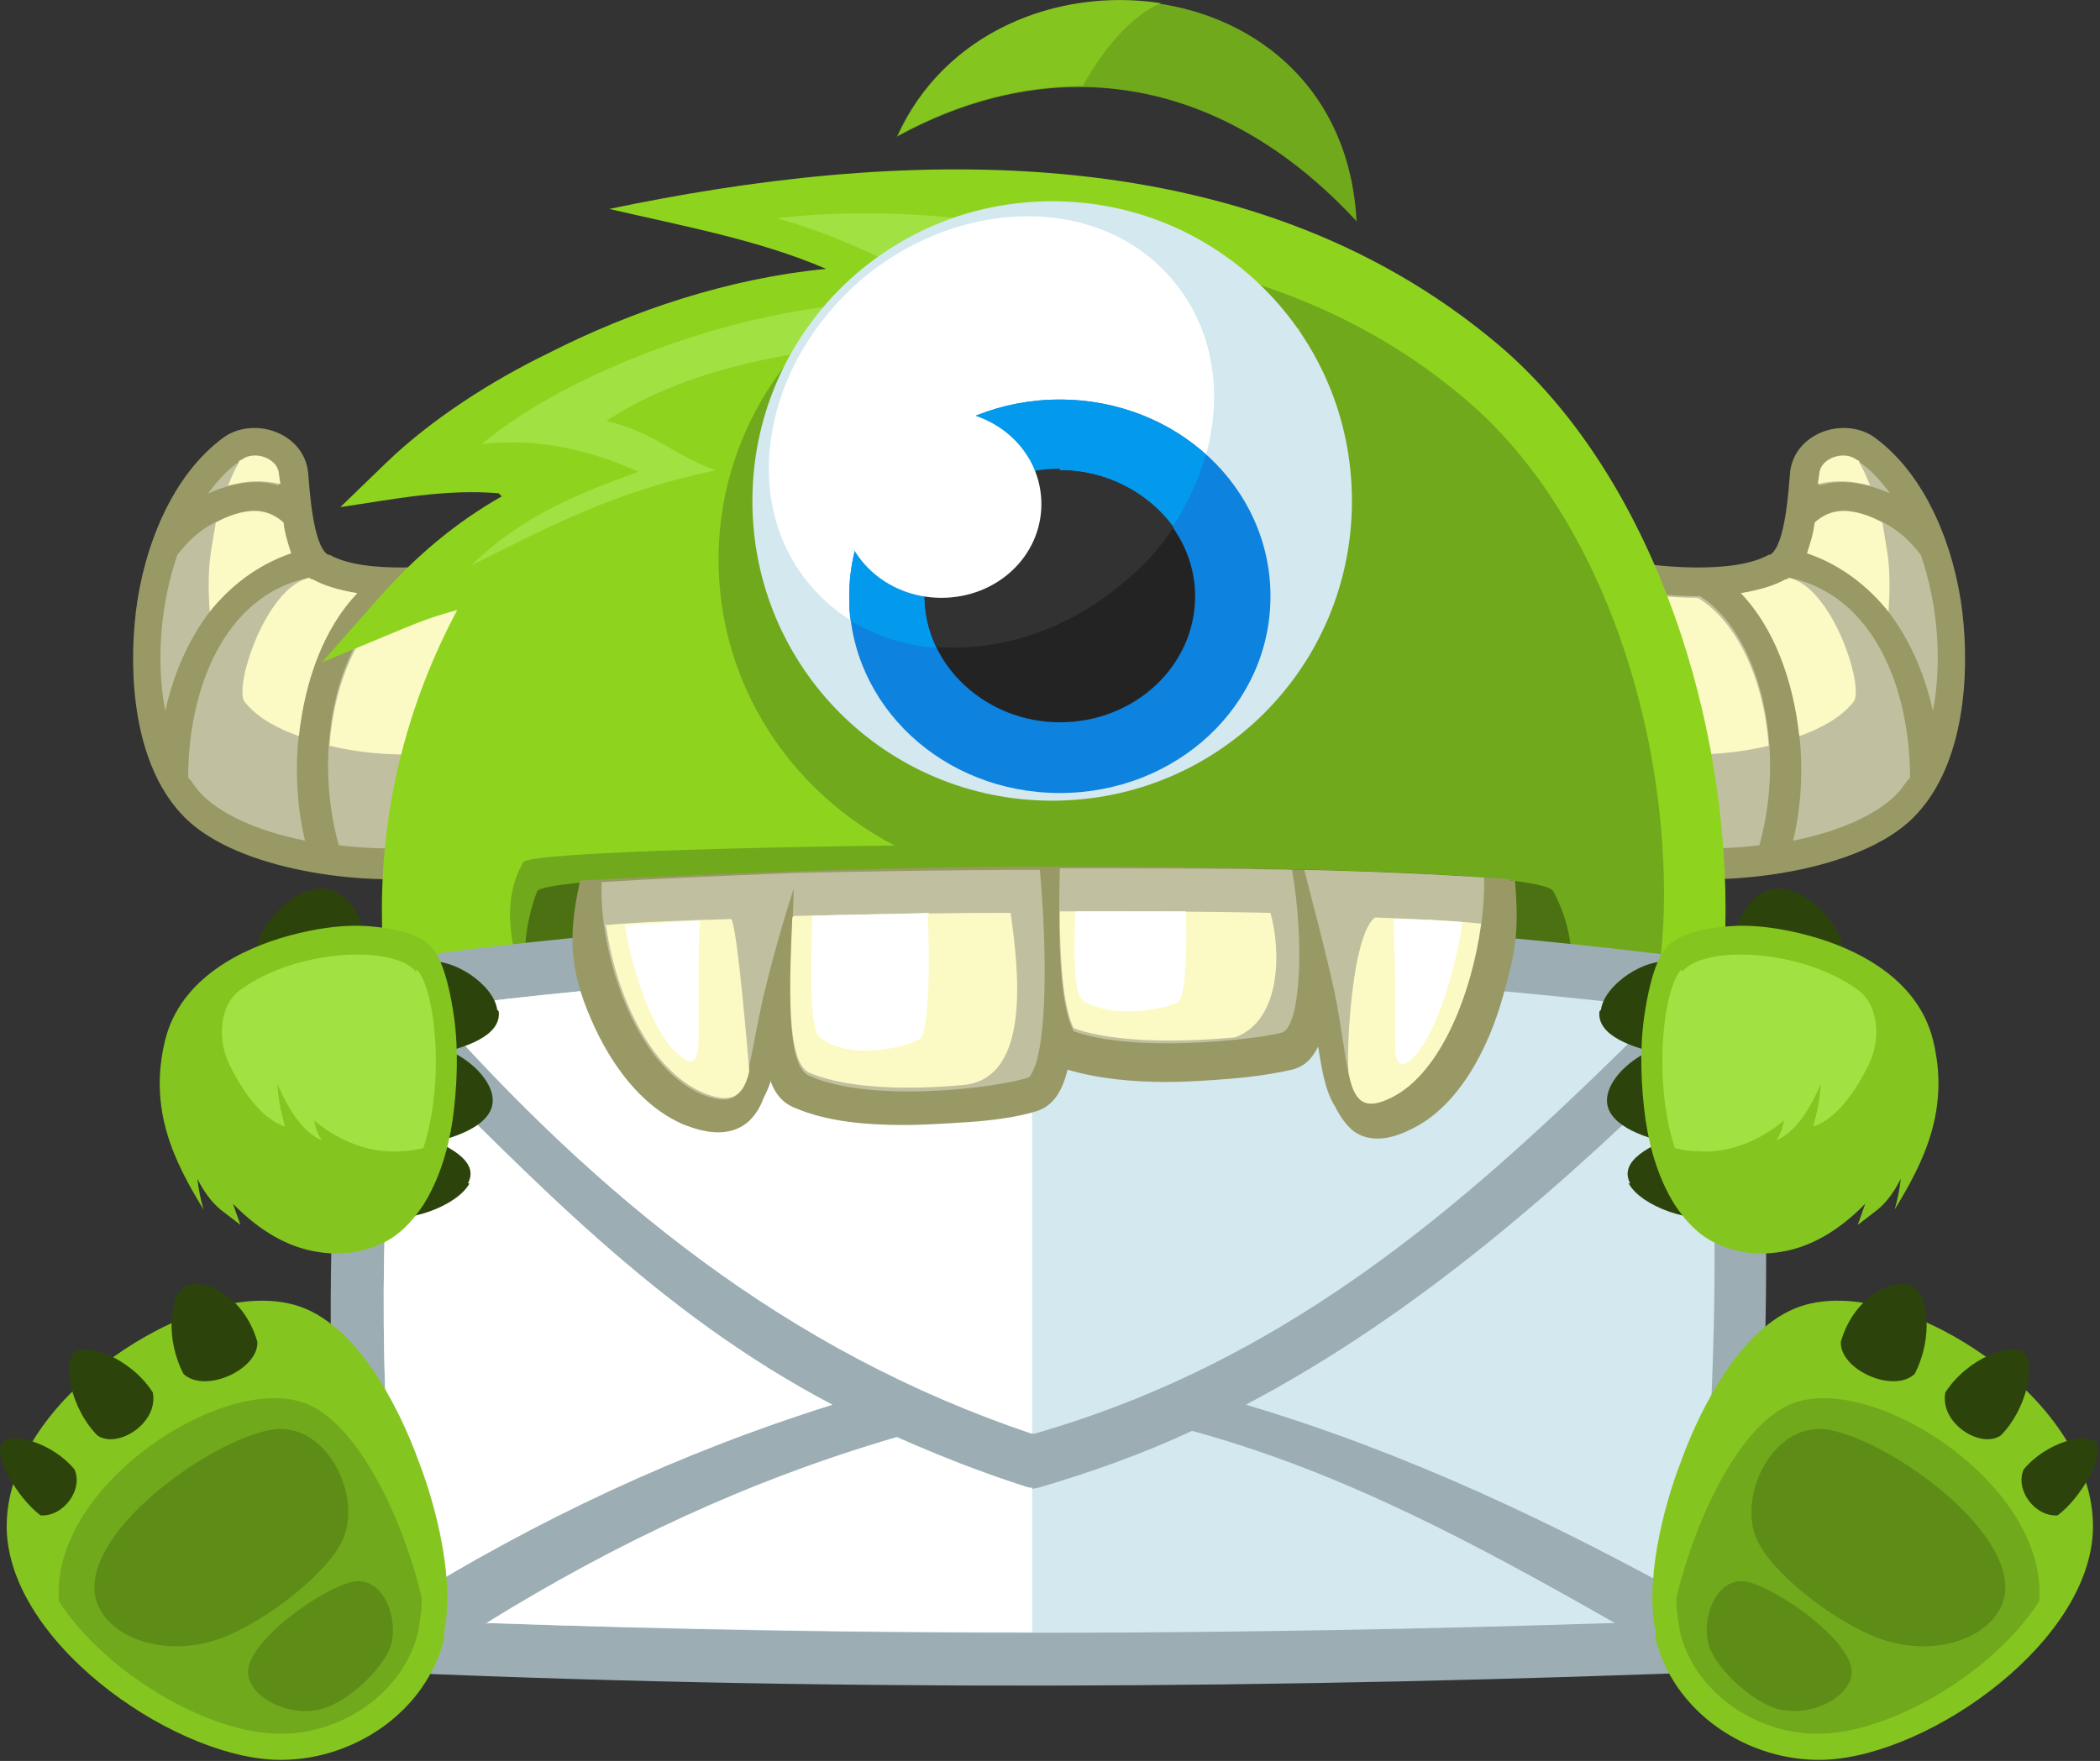
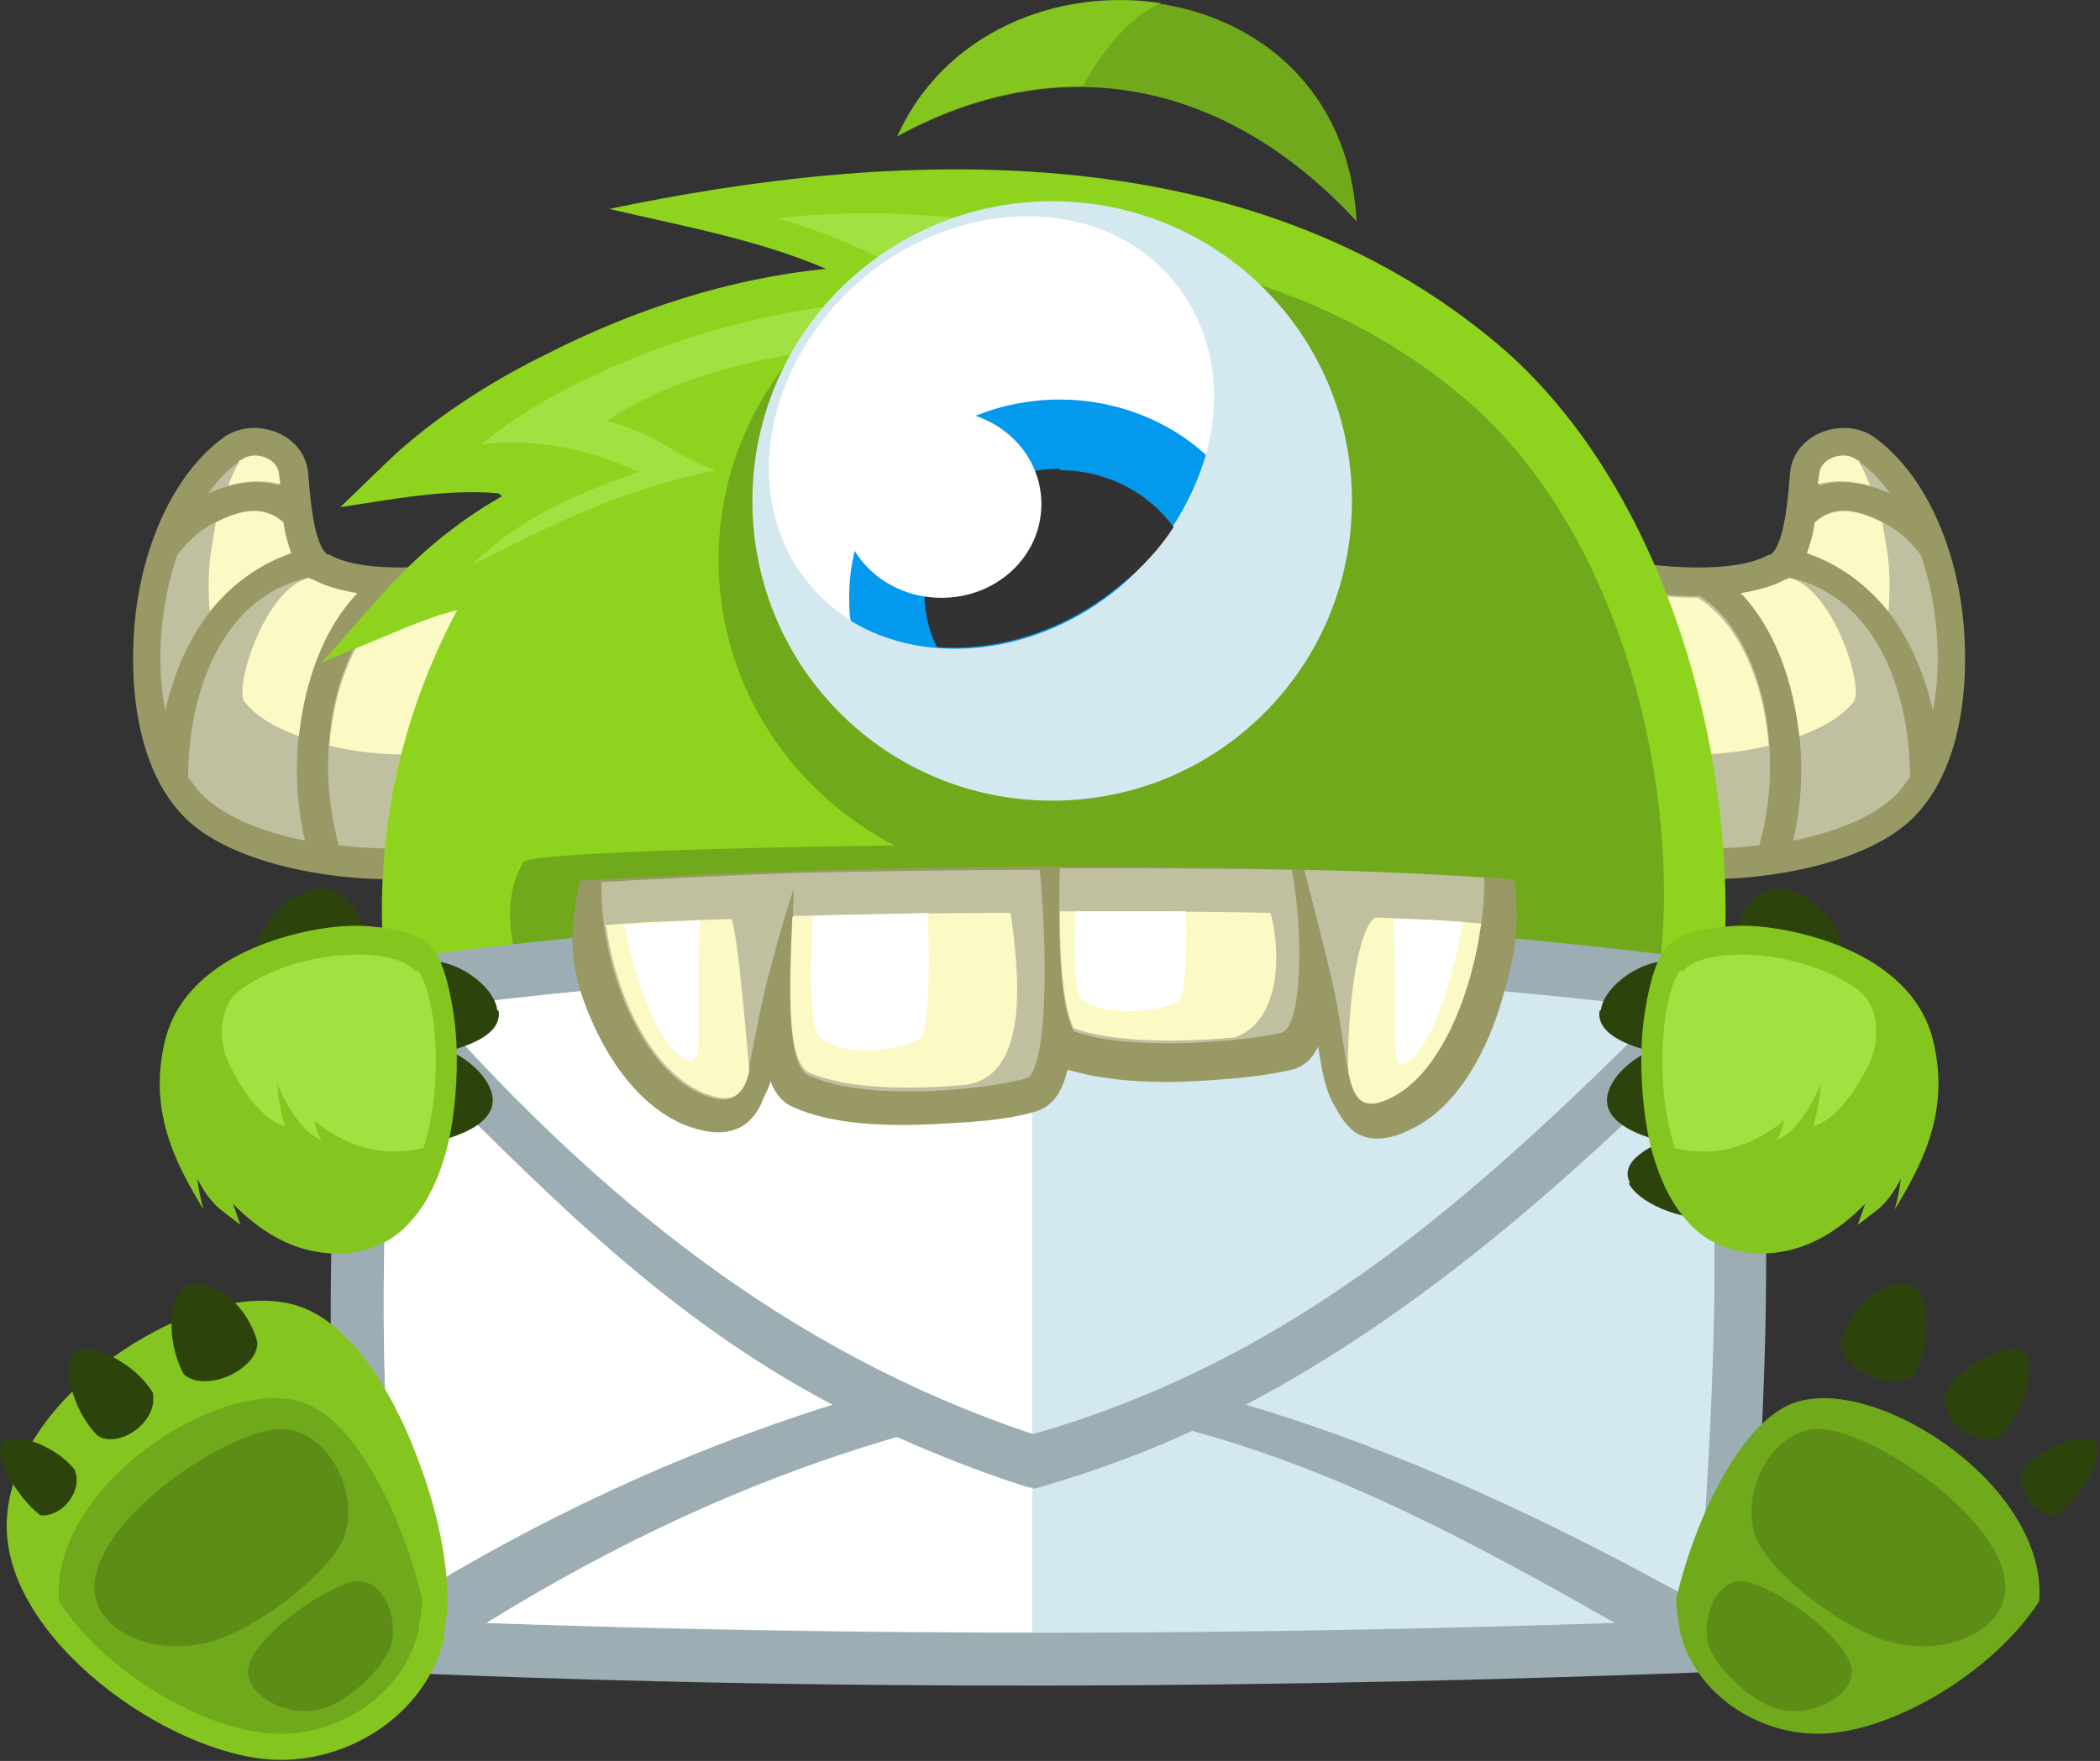
<svg xmlns="http://www.w3.org/2000/svg" width="100%" height="100%" viewBox="0 0 887 744" version="1.1" xml:space="preserve" style="fill-rule:evenodd;clip-rule:evenodd;stroke-linejoin:round;stroke-miterlimit:1.414;">
  <rect x="0" y="0" width="887" height="744" fill="#333333" stroke="none" />
  <g transform="matrix(1,0,0,1,-53.008,-114.933)">
    <g id="Mascot" transform="matrix(7.146,0,0,7.146,-2757.47,-1681.47)">
      <path d="M497.921,284.186C498.831,283.64 499.012,280.277 499.104,279.279C499.376,277.007 502.193,276.008 504.011,277.188C507.192,279.46 508.827,283.823 509.28,287.548C509.735,291.364 509.372,296.453 506.646,299.452C503.738,302.724 496.377,303.724 492.016,303.269C490.835,303.178 489.744,302.905 488.653,302.724L486.563,284.003L488.837,284.458C491.108,284.912 495.743,285.368 497.833,284.186L497.921,284.186Z" style="fill:rgb(153,153,102);fill-rule:nonzero;" />
      <path d="M505.009,280.551C504.464,279.824 503.828,279.097 503.101,278.643C502.374,278.097 501.011,278.552 500.918,279.461L500.829,280.096C502.193,279.642 503.737,280.006 505.009,280.551M507.554,293.364C508.099,290.456 507.826,287.093 506.827,284.186C506.1,283.277 505.372,282.551 504.009,282.005C502.282,281.278 501.374,281.551 500.559,282.278C500.467,283.005 500.283,283.55 500.104,284.095C504.829,285.64 506.828,290.183 507.555,293.454L507.555,293.364L507.554,293.364ZM493.741,286.639C492.106,286.639 490.379,286.457 488.653,286.094L490.287,301.178C492.471,301.633 495.013,301.633 497.284,301.361C498.92,295.545 497.284,288.73 493.651,286.549L493.741,286.639ZM498.83,285.64C498.195,286.003 497.283,286.276 496.196,286.457C499.466,289.911 500.466,296.181 499.282,301.088C502.009,300.543 504.28,299.543 505.462,298.271C505.735,297.998 505.916,297.634 506.19,297.362C506.19,292.182 504.1,286.639 499.102,285.549C499.01,285.64 499.01,285.64 498.918,285.64L498.83,285.64Z" style="fill:rgb(192,192,160);fill-rule:nonzero;" />
      <path d="M497.921,295.453C495.74,295.999 493.378,296.09 491.65,295.908C490.924,295.817 490.287,295.726 489.651,295.544L488.561,286.185C490.287,286.548 492.015,286.73 493.65,286.73C496.013,288.184 497.56,291.637 497.832,295.453L497.921,295.453ZM504.556,282.277C504.644,282.823 504.736,283.368 504.827,283.912C505.009,285.003 505.009,286.275 504.918,287.548C503.735,286.094 502.192,284.822 500.103,284.095C500.283,283.55 500.466,283.004 500.557,282.277C501.281,281.641 502.281,281.277 504.008,282.005C504.192,282.095 504.373,282.186 504.556,282.277M503.192,278.733C503.465,279.188 503.645,279.642 503.828,280.096C502.828,279.824 501.829,279.732 500.738,280.006L500.829,279.37C500.918,278.46 502.281,278.006 503.01,278.552L503.193,278.642L503.193,278.733L503.192,278.733ZM498.83,285.64C498.194,286.003 497.283,286.275 496.195,286.457C498.194,288.547 499.282,291.637 499.647,294.909C500.918,294.453 502.1,293.818 502.828,292.91C503.556,292.182 501.646,286.094 499.012,285.549C498.92,285.64 498.92,285.64 498.83,285.64" style="fill:rgb(251,250,196);fill-rule:nonzero;" />
      <path d="M412.685,284.186C411.774,283.64 411.594,280.277 411.501,279.279C411.229,277.007 408.412,276.008 406.595,277.188C403.413,279.46 401.779,283.823 401.325,287.548C400.871,291.364 401.234,296.453 403.96,299.452C406.868,302.724 414.228,303.724 418.59,303.269C419.771,303.178 420.862,302.905 421.953,302.724L424.042,284.003L421.769,284.458C419.498,284.912 414.863,285.368 412.773,284.186L412.685,284.186Z" style="fill:rgb(153,153,102);fill-rule:nonzero;" />
      <path d="M405.597,280.551C406.142,279.824 406.778,279.097 407.504,278.643C408.232,278.097 409.595,278.552 409.688,279.461L409.776,280.096C408.413,279.642 406.868,280.006 405.597,280.551M403.051,293.364C402.507,290.456 402.78,287.093 403.779,284.186C404.506,283.277 405.233,282.551 406.596,282.005C408.323,281.278 409.232,281.551 410.047,282.278C410.139,283.005 410.323,283.55 410.502,284.095C405.777,285.64 403.778,290.183 403.05,293.454L403.05,293.364L403.051,293.364ZM416.865,286.639C418.5,286.639 420.227,286.457 421.953,286.094L420.318,301.178C418.135,301.633 415.592,301.633 413.321,301.361C411.685,295.545 413.321,288.73 416.955,286.549L416.865,286.639ZM411.776,285.64C412.411,286.003 413.323,286.276 414.41,286.457C411.139,289.911 410.14,296.181 411.323,301.088C408.597,300.543 406.326,299.543 405.143,298.271C404.87,297.998 404.69,297.634 404.416,297.362C404.416,292.182 406.506,286.639 411.504,285.549C411.595,285.64 411.595,285.64 411.688,285.64L411.776,285.64Z" style="fill:rgb(192,192,160);fill-rule:nonzero;" />
      <path d="M412.685,295.453C414.866,295.999 417.228,296.09 418.955,295.908C419.682,295.817 420.318,295.726 420.954,295.544L422.044,286.185C420.318,286.548 418.591,286.73 416.956,286.73C414.593,288.184 413.048,291.637 412.774,295.453L412.685,295.453ZM406.05,282.277C405.961,282.823 405.87,283.368 405.778,283.912C405.597,285.003 405.597,286.275 405.689,287.548C406.87,286.094 408.414,284.822 410.503,284.095C410.323,283.55 410.14,283.004 410.048,282.277C409.324,281.641 408.325,281.277 406.598,282.005C406.414,282.095 406.233,282.186 406.05,282.277M407.414,278.733C407.141,279.188 406.961,279.642 406.778,280.096C407.777,279.824 408.777,279.732 409.868,280.006L409.776,279.37C409.688,278.46 408.325,278.006 407.596,278.552L407.413,278.642L407.413,278.733L407.414,278.733ZM411.776,285.64C412.412,286.003 413.323,286.275 414.411,286.457C412.412,288.547 411.323,291.637 410.959,294.909C409.688,294.453 408.505,293.818 407.777,292.91C407.051,292.182 408.96,286.094 411.594,285.549C411.685,285.64 411.685,285.64 411.776,285.64" style="fill:rgb(251,250,196);fill-rule:nonzero;" />
      <path d="M422.77,280.551C419.59,280.278 416.499,280.914 413.41,281.369L416.136,278.733C418.772,276.189 422.316,273.917 425.681,272.281C430.677,269.737 436.403,267.829 442.126,267.284C438.126,265.557 433.583,264.739 429.314,263.739C445.763,260.287 466.842,259.014 481.929,271.827C490.563,279.188 495.287,292.819 495.287,305.177C495.287,351.796 415.866,351.796 415.866,305.177C415.866,298.907 417.41,292.91 420.318,287.457C419.229,287.73 418.229,288.093 417.136,288.548L412.323,290.547L415.773,286.639C417.864,284.277 420.227,282.278 422.953,280.733L422.77,280.551Z" style="fill:rgb(142,212,30);fill-rule:nonzero;" />
      <path d="M458.393,266.193C466.118,267.101 473.659,269.646 479.927,275.007C487.56,281.459 491.65,293.454 491.65,304.268C491.65,324.076 475.293,334.346 458.392,334.891L458.392,266.193L458.393,266.193Z" style="fill:rgb(112,169,27);fill-rule:nonzero;" />
      <path d="M429.131,276.28C435.129,272.281 444.944,271.009 456.758,271.646C454.668,269.193 452.76,267.647 449.943,266.284C455.304,266.102 459.574,267.284 470.206,270.919C461.03,265.557 449.763,263.104 439.22,264.285C443.036,265.375 446.671,267.102 450.033,269.374C439.22,268.193 426.769,273.372 421.771,277.643C425.044,277.28 427.95,277.915 431.042,279.279C426.68,280.823 423.862,282.187 421.135,284.822C425.86,282.459 429.586,280.46 435.584,279.188C433.221,278.37 431.949,276.916 429.131,276.28" style="fill:rgb(161,225,65);fill-rule:nonzero;" />
      <path d="M455.483,265.284C466.39,265.284 475.203,273.826 475.203,284.458C475.203,294.999 466.39,303.632 455.483,303.632C444.58,303.632 435.767,295.09 435.767,284.458C435.765,273.917 444.58,265.284 455.483,265.284" style="fill:rgb(112,169,27);fill-rule:nonzero;" />
      <path d="M424.225,302.36C424.861,301.178 484.654,300.724 485.836,302.36C487.924,305.086 486.745,307.721 485.836,309.993L424.225,309.993C423.68,307.539 422.771,304.904 424.225,302.36" style="fill:rgb(112,169,27);fill-rule:nonzero;" />
-       <path d="M425.043,304.086C425.679,302.541 483.926,301.905 485.108,304.086C487.107,307.811 485.925,311.446 485.108,314.536L425.043,314.536C424.497,311.173 423.68,307.63 425.043,304.086" style="fill:rgb(75,113,19);fill-rule:nonzero;" />
      <path d="M473.477,264.467C472.659,248.928 451.758,247.292 446.306,259.469C455.938,254.198 465.752,256.107 473.477,264.467" style="fill:rgb(112,169,27);fill-rule:nonzero;" />
      <path d="M461.845,251.563C455.759,250.654 449.125,253.29 446.399,259.377C450.033,257.378 453.76,256.47 457.303,256.47C458.031,255.107 459.757,252.472 461.938,251.563L461.845,251.563Z" style="fill:rgb(133,197,31);fill-rule:nonzero;" />
      <path d="M455.483,263.285C465.297,263.285 473.204,271.191 473.204,281.005C473.204,290.819 465.297,298.725 455.483,298.725C445.671,298.725 437.766,290.819 437.766,281.005C437.766,271.191 445.67,263.285 455.483,263.285" style="fill:rgb(211,232,239);fill-rule:nonzero;" />
      <path d="M444.308,267.829C450.214,262.922 458.484,262.922 462.663,268.011C466.843,273.009 465.39,281.096 459.483,286.094C453.575,291.001 445.307,291.001 441.125,285.912C436.947,280.914 438.402,272.827 444.308,267.829" style="fill:white;fill-rule:nonzero;" />
-       <path d="M455.938,275.008C462.844,275.008 468.388,280.188 468.388,286.639C468.388,293.091 462.842,298.271 455.938,298.271C449.034,298.271 443.489,293.091 443.489,286.639C443.489,280.188 449.033,275.008 455.938,275.008" style="fill:rgb(13,130,223);fill-rule:nonzero;" />
      <path d="M455.938,275.008C459.3,275.008 462.39,276.28 464.571,278.279C463.754,281.096 462.027,283.913 459.482,286.094C454.575,290.183 448.034,290.82 443.58,288.093C443.489,287.639 443.489,287.185 443.489,286.639C443.489,280.188 449.033,275.008 455.938,275.008" style="fill:rgb(3,153,237);fill-rule:nonzero;" />
-       <path d="M455.938,279.188C460.3,279.188 463.935,282.55 463.935,286.639C463.935,290.729 460.391,294.09 455.938,294.09C451.577,294.09 447.942,290.729 447.942,286.639C447.942,282.55 451.485,279.188 455.938,279.188" style="fill:rgb(35,35,35);fill-rule:nonzero;" />
      <path d="M455.938,279.188C458.755,279.188 461.209,280.551 462.663,282.55C461.844,283.822 460.754,285.003 459.482,286.003C456.209,288.73 452.21,289.911 448.668,289.638C448.214,288.73 447.942,287.639 447.942,286.548C447.942,282.459 451.485,279.097 455.938,279.097L455.938,279.188Z" style="fill:rgb(50,50,50);fill-rule:nonzero;" />
      <path d="M448.941,275.644C452.212,275.644 454.847,278.098 454.847,281.187C454.847,284.277 452.212,286.731 448.941,286.731C445.67,286.731 443.035,284.277 443.035,281.187C443.035,278.098 445.67,275.644 448.941,275.644" style="fill:white;fill-rule:nonzero;" />
      <path d="M414.138,308.448C441.581,304.359 469.117,304.722 496.56,308.448C498.559,322.805 497.468,336.438 496.56,350.157C469.117,351.248 441.581,351.431 414.138,350.157C412.502,336.255 412.322,322.351 414.138,308.448" style="fill:rgb(156,174,179);fill-rule:nonzero;" />
      <path d="M422.044,347.341C444.308,348.157 466.481,348.069 488.743,347.341C480.747,342.796 472.75,338.437 463.754,335.983C460.844,337.346 457.757,338.437 454.667,339.345C454.212,339.435 454.212,339.435 453.758,339.345C451.212,338.527 448.669,337.527 446.214,336.438C437.49,338.981 429.585,342.707 421.952,347.433L422.044,347.341ZM416.773,313.173C415.592,324.169 415.773,335.255 416.956,346.25C424.953,341.253 433.494,337.254 442.489,334.438C432.13,328.986 424.86,321.17 416.773,313.173M491.65,310.993C467.389,308.083 443.035,307.811 418.773,310.993C428.768,322.168 439.766,331.348 454.396,336.162C469.933,331.712 480.655,321.988 491.65,310.993M493.741,346.25C494.469,335.255 495.195,324.26 494.014,313.265C485.837,321.353 477.112,329.076 466.934,334.436C476.385,337.253 485.201,341.435 493.834,346.249L493.741,346.249L493.741,346.25Z" style="fill:rgb(211,232,239);fill-rule:nonzero;" />
      <path d="M422.044,347.341C432.765,347.705 443.487,347.886 454.303,347.886L454.303,339.345C454.212,339.345 454.122,339.345 453.849,339.253C451.305,338.438 448.762,337.437 446.307,336.346C437.583,338.89 429.678,342.615 422.044,347.341M416.773,313.173C415.592,324.169 415.773,335.255 416.956,346.25C424.953,341.253 433.494,337.254 442.489,334.438C432.13,328.986 424.86,321.17 416.773,313.173M454.303,308.72C442.399,308.72 430.586,309.447 418.773,310.994C428.679,322.17 439.766,331.258 454.303,336.163L454.303,308.72Z" style="fill:white;fill-rule:nonzero;" />
      <path d="M438.855,315.264C438.765,315.627 438.583,315.992 438.403,316.355C438.219,316.9 437.856,317.443 437.403,317.807C436.312,318.625 434.95,318.354 433.766,317.898C431.131,316.807 429.315,314.172 428.223,311.628C426.952,308.718 426.86,306.63 427.587,303.449C445.943,302.45 464.754,302.268 482.564,303.358L482.564,303.449L482.838,303.449C483.111,306.539 482.838,307.811 482.112,310.358C481.293,313.265 479.565,316.807 476.659,318.17C475.568,318.717 474.296,318.989 473.296,318.261C472.843,317.898 472.481,317.353 472.206,316.807C471.57,315.808 471.39,314.356 471.207,313.264C470.844,313.991 470.39,314.445 469.662,314.626C468.481,314.899 467.118,315.079 465.936,315.171C464.755,315.263 463.485,315.355 462.21,315.355C460.302,315.355 458.211,315.171 456.396,314.628C456.124,315.719 455.669,316.716 454.579,317.079C453.398,317.443 451.943,317.626 450.671,317.718C449.308,317.807 447.945,317.899 446.673,317.899C444.583,317.899 442.22,317.718 440.312,316.9C439.584,316.627 439.128,316.081 438.858,315.355L438.858,315.264L438.855,315.264Z" style="fill:rgb(153,153,102);fill-rule:nonzero;" />
      <path d="M469.66,302.814C470.388,306.903 470.205,312.174 469.024,312.446C467.206,312.901 460.209,313.629 456.757,312.357C455.846,310.631 455.846,306.269 455.938,302.725C460.664,302.724 465.389,302.724 469.66,302.814M440.308,303.632C439.673,305.541 439.037,307.721 438.401,310.358C438.037,311.994 437.764,313.629 437.49,314.809C437.127,316.444 436.309,316.718 434.764,316.081C430.765,314.356 428.678,307.632 428.857,303.541C431.584,303.359 435.674,303.178 440.307,302.996C444.761,302.905 449.759,302.814 454.757,302.814C455.209,307.812 455.209,313.81 454.121,315.081C452.21,315.72 444.761,316.628 441.124,314.992C439.488,314.266 440.124,308.177 440.215,303.724L440.308,303.632ZM470.388,302.814C470.931,304.995 471.568,307.267 472.203,310.175C472.566,311.992 472.75,313.721 473.021,314.9C473.385,316.717 474.112,316.99 475.565,316.264C479.111,314.445 481.11,307.72 481.017,303.269C478.384,303.087 474.658,302.905 470.388,302.814" style="fill:rgb(192,192,160);fill-rule:nonzero;" />
      <path d="M455.938,305.268C460.209,305.268 464.482,305.268 468.388,305.358C469.024,307.631 469.024,311.72 466.297,312.719C463.39,312.993 459.209,313.082 456.756,312.174C456.121,310.901 455.938,308.084 455.938,305.268M440.217,305.54C444.125,305.449 448.578,305.358 453.031,305.358C453.483,308.63 454.302,315.173 450.213,315.536C447.214,315.809 443.489,315.809 441.125,314.809C439.765,314.173 439.945,309.63 440.126,305.631L440.217,305.54ZM429.041,306.086C430.949,305.904 433.492,305.812 436.49,305.722C436.854,305.722 437.581,314.718 437.581,314.718C437.217,316.354 436.4,316.627 434.855,315.991C431.674,314.628 429.675,310.082 429.129,306.176L429.041,306.086ZM473.022,314.9C473.385,316.717 474.113,316.99 475.566,316.264C478.476,314.809 480.292,310.083 480.838,305.995C479.112,305.812 477.022,305.722 474.566,305.631C473.113,306.722 472.839,314.264 473.022,314.9" style="fill:rgb(251,250,196);fill-rule:nonzero;" />
      <path d="M448.123,305.449C448.307,308.995 448.123,312.537 447.671,312.809C446.763,313.357 443.4,314.082 441.765,312.719C441.126,312.266 441.218,308.811 441.31,305.54C443.49,305.449 445.763,305.449 448.216,305.358L448.123,305.449ZM463.391,305.358C463.481,307.994 463.299,310.447 462.936,310.629C462.119,311.082 458.937,311.629 457.302,310.538C456.757,310.175 456.757,307.72 456.847,305.268L463.392,305.268L463.392,305.358L463.391,305.358ZM434.675,305.812C434.584,306.812 434.584,307.995 434.584,309.175L434.584,312.809C434.584,314.173 434.221,314.445 433.493,313.809C432.041,312.719 430.767,309.266 430.222,306.086C431.494,305.994 433.04,305.904 434.675,305.812M479.747,305.904C478.563,305.812 477.201,305.722 475.657,305.722C475.657,306.721 475.749,307.811 475.749,308.994L475.749,312.901C475.749,314.355 476.021,314.628 476.748,313.991C478.02,312.809 479.202,309.357 479.747,305.904" style="fill:white;fill-rule:nonzero;" />
      <path d="M419.591,348.068C418.591,352.611 414.045,355.61 409.504,355.428C403.234,355.154 393.51,348.249 393.692,341.434C393.783,337.618 396.6,334.163 399.508,331.984C402.325,329.8 407.05,327.531 410.686,328.53C414.32,329.53 416.864,334.528 418.046,337.798C419.135,340.616 420.227,345.071 419.498,348.069L419.591,348.069L419.591,348.068Z" style="fill:rgb(133,197,31);fill-rule:nonzero;" />
      <path d="M418.046,347.613C418.135,347.068 418.228,346.522 418.228,345.886C417.047,340.888 414.229,335.164 411.049,334.256C406.142,332.8 396.238,339.344 396.781,346.069C399.508,350.249 405.325,353.702 409.504,353.882C413.32,354.065 417.228,351.519 418.047,347.703L418.047,347.613L418.046,347.613Z" style="fill:rgb(112,169,27);fill-rule:nonzero;" />
      <path d="M413.502,342.524C414.773,339.98 412.686,335.527 409.504,335.89C406.142,336.345 398.872,341.343 398.872,345.251C398.872,347.705 402.234,349.432 405.777,348.433C408.413,347.705 412.502,344.615 413.502,342.524M416.319,348.885C416.955,347.34 416.046,344.615 414.229,344.886C412.321,345.251 407.776,348.521 407.959,350.339C408.048,351.794 410.594,353.066 412.594,352.338C414.047,351.794 415.773,350.157 416.319,348.885" style="fill:rgb(93,141,23);fill-rule:nonzero;" />
      <path d="M408.504,330.712C408.595,332.348 405.414,333.8 404.142,332.62C403.051,330.529 403.326,327.985 404.233,327.44C405.233,326.895 407.687,327.895 408.504,330.712" style="fill:rgb(44,68,12);fill-rule:nonzero;" />
      <path d="M402.325,333.711C402.686,335.526 400.235,337.073 399.052,336.255C397.508,334.71 396.964,331.984 397.688,331.348C398.417,330.712 401.052,331.712 402.325,333.711" style="fill:rgb(44,68,12);fill-rule:nonzero;" />
      <path d="M397.69,338.254C398.238,339.436 397.054,341.071 395.691,340.981C394.239,339.89 392.876,337.346 393.419,336.709C393.965,335.983 396.419,336.709 397.69,338.254" style="fill:rgb(44,68,12);fill-rule:nonzero;" />
-       <path d="M420.953,321.352C421.681,319.989 419.682,319.078 418.046,318.442C416.408,317.898 415.592,317.898 414.956,319.261C414.228,320.624 413.865,322.713 415.592,323.258C417.227,323.804 420.317,322.713 421.045,321.35L420.953,321.35L420.953,321.352Z" style="fill:rgb(44,68,12);fill-rule:nonzero;" />
      <path d="M422.408,316.264C422.59,317.808 420.407,318.626 418.592,318.99C416.865,319.354 416.137,319.171 415.957,317.626C415.773,316.079 416.229,313.628 418.047,313.265C419.771,312.902 422.225,314.718 422.408,316.264" style="fill:rgb(44,68,12);fill-rule:nonzero;" />
      <path d="M422.77,311.174C422.955,312.629 420.771,313.358 418.956,313.721C417.229,314.082 416.501,313.902 416.321,312.358C416.136,310.903 416.592,308.632 418.319,308.268C420.047,307.904 422.499,309.631 422.681,311.083L422.77,311.174Z" style="fill:rgb(44,68,12);fill-rule:nonzero;" />
      <path d="M408.504,307.812C408.776,308.996 411.048,308.72 412.775,308.36C414.501,307.905 415.138,307.541 414.774,306.36C414.501,305.178 413.41,303.543 411.687,303.997C409.96,304.451 408.233,306.633 408.504,307.905L408.504,307.812Z" style="fill:rgb(44,68,12);fill-rule:nonzero;" />
      <path d="M406.96,322.261L407.504,323.805L406.323,322.897C405.776,322.442 405.324,321.806 404.96,321.079C405.049,321.806 405.142,322.262 405.324,322.897C403.598,320.079 402.051,316.99 403.05,312.902C403.961,309.175 407.687,307.448 410.322,306.722C411.957,306.268 413.773,305.995 415.408,306.177C416.408,306.268 418.135,306.54 418.862,307.448C419.589,308.36 419.953,310.266 420.134,311.538C420.406,313.537 420.317,315.627 420.045,317.626C419.771,319.442 419.227,321.17 418.318,322.624C417.591,323.715 416.772,324.532 415.684,324.988C414.409,325.532 413.137,325.623 411.773,325.351C409.958,324.988 408.322,323.897 406.867,322.352L406.96,322.261Z" style="fill:rgb(133,197,31);fill-rule:nonzero;" />
      <path d="M417.955,308.72C419.046,309.994 419.591,315.357 418.318,319.263C417.955,319.355 417.5,319.445 417.047,319.445C415.047,319.628 413.137,318.72 411.866,317.629C411.957,318.174 412.139,318.537 412.321,318.81C411.23,318.358 410.322,316.994 409.685,315.448C409.774,316.721 409.958,317.266 410.139,317.994C408.775,317.539 407.686,315.994 406.867,314.36C406.14,312.905 406.231,310.814 407.503,309.907C410.865,307.453 416.591,307.271 417.862,308.816L417.955,308.72Z" style="fill:rgb(161,225,65);fill-rule:nonzero;" />
-       <path d="M491.106,348.068C492.105,352.611 496.648,355.61 501.193,355.428C507.462,355.154 517.185,348.249 517.002,341.434C516.914,337.618 514.094,334.163 511.188,331.984C508.371,329.8 503.644,327.531 500.01,328.53C496.377,329.53 493.832,334.528 492.65,337.798C491.559,340.616 490.469,345.071 491.198,348.069L491.106,348.069L491.106,348.068Z" style="fill:rgb(133,197,31);fill-rule:nonzero;" />
      <path d="M492.561,347.613C492.469,347.068 492.376,346.522 492.376,345.886C493.558,340.888 496.375,335.164 499.556,334.256C504.462,332.8 514.366,339.344 513.823,346.069C511.096,350.249 505.279,353.702 501.101,353.882C497.284,354.065 493.376,351.519 492.558,347.703L492.558,347.613L492.561,347.613Z" style="fill:rgb(112,169,27);fill-rule:nonzero;" />
      <path d="M497.194,342.524C495.92,339.98 498.01,335.527 501.193,335.89C504.555,336.345 511.824,341.343 511.824,345.251C511.824,347.705 508.462,349.432 504.918,348.433C502.282,347.705 498.194,344.615 497.194,342.524M494.377,348.885C493.741,347.34 494.649,344.615 496.467,344.886C498.375,345.251 502.917,348.521 502.737,350.339C502.646,351.794 500.102,353.066 498.102,352.338C496.648,351.794 494.922,350.157 494.377,348.885" style="fill:rgb(93,141,23);fill-rule:nonzero;" />
      <path d="M502.102,330.712C502.01,332.348 505.192,333.8 506.463,332.62C507.554,330.529 507.28,327.985 506.373,327.44C505.373,326.895 502.918,327.895 502.102,330.712" style="fill:rgb(44,68,12);fill-rule:nonzero;" />
      <path d="M508.28,333.711C507.919,335.526 510.37,337.073 511.553,336.255C513.097,334.71 513.641,331.984 512.917,331.348C512.188,330.712 509.552,331.712 508.28,333.711" style="fill:rgb(44,68,12);fill-rule:nonzero;" />
      <path d="M512.915,338.254C512.368,339.436 513.552,341.071 514.914,340.981C516.366,339.89 517.729,337.346 517.186,336.709C516.64,335.983 514.187,336.709 512.915,338.254" style="fill:rgb(44,68,12);fill-rule:nonzero;" />
      <path d="M489.651,321.352C488.924,319.989 490.923,319.078 492.561,318.442C494.197,317.898 495.012,317.898 495.649,319.261C496.376,320.624 496.74,322.713 495.012,323.258C493.378,323.804 490.287,322.713 489.56,321.35L489.651,321.35L489.651,321.352Z" style="fill:rgb(44,68,12);fill-rule:nonzero;" />
      <path d="M488.288,316.264C488.107,317.808 490.287,318.626 492.105,318.99C493.832,319.354 494.559,319.171 494.74,317.626C494.922,316.079 494.469,313.628 492.65,313.265C490.924,312.902 488.471,314.718 488.288,316.264" style="fill:rgb(44,68,12);fill-rule:nonzero;" />
      <path d="M487.835,311.174C487.651,312.629 489.834,313.358 491.649,313.721C493.376,314.082 494.104,313.902 494.284,312.358C494.469,310.903 494.013,308.632 492.285,308.268C490.559,307.904 488.106,309.631 487.924,311.083L487.835,311.174Z" style="fill:rgb(44,68,12);fill-rule:nonzero;" />
      <path d="M502.192,307.812C501.918,308.996 499.646,308.72 497.919,308.36C496.195,307.905 495.557,307.541 495.92,306.36C496.195,305.178 497.283,303.543 499.009,303.997C500.737,304.451 502.463,306.633 502.192,307.905L502.192,307.812Z" style="fill:rgb(44,68,12);fill-rule:nonzero;" />
      <path d="M503.646,322.261L503.101,323.805L504.282,322.897C504.83,322.442 505.282,321.806 505.645,321.079C505.556,321.806 505.464,322.262 505.282,322.897C507.008,320.079 508.555,316.99 507.555,312.902C506.645,309.175 502.918,307.448 500.284,306.722C498.648,306.268 496.833,305.995 495.197,306.177C494.198,306.268 492.471,306.54 491.744,307.448C491.016,308.36 490.653,310.266 490.472,311.538C490.2,313.537 490.288,315.627 490.562,317.626C490.835,319.442 491.378,321.17 492.288,322.624C493.014,323.715 493.834,324.532 494.922,324.988C496.197,325.532 497.468,325.623 498.832,325.351C500.647,324.988 502.283,323.897 503.739,322.352L503.646,322.261Z" style="fill:rgb(133,197,31);fill-rule:nonzero;" />
      <path d="M492.65,308.72C491.559,309.994 491.014,315.357 492.287,319.263C492.65,319.355 493.105,319.445 493.558,319.445C495.558,319.628 497.467,318.72 498.739,317.629C498.647,318.174 498.466,318.537 498.284,318.81C499.375,318.358 500.283,316.994 500.919,315.448C500.83,316.721 500.646,317.266 500.466,317.994C501.83,317.539 502.918,315.994 503.738,314.36C504.464,312.905 504.374,310.814 503.102,309.907C499.74,307.453 494.014,307.271 492.743,308.816L492.65,308.72Z" style="fill:rgb(161,225,65);fill-rule:nonzero;" />
    </g>
  </g>
</svg>